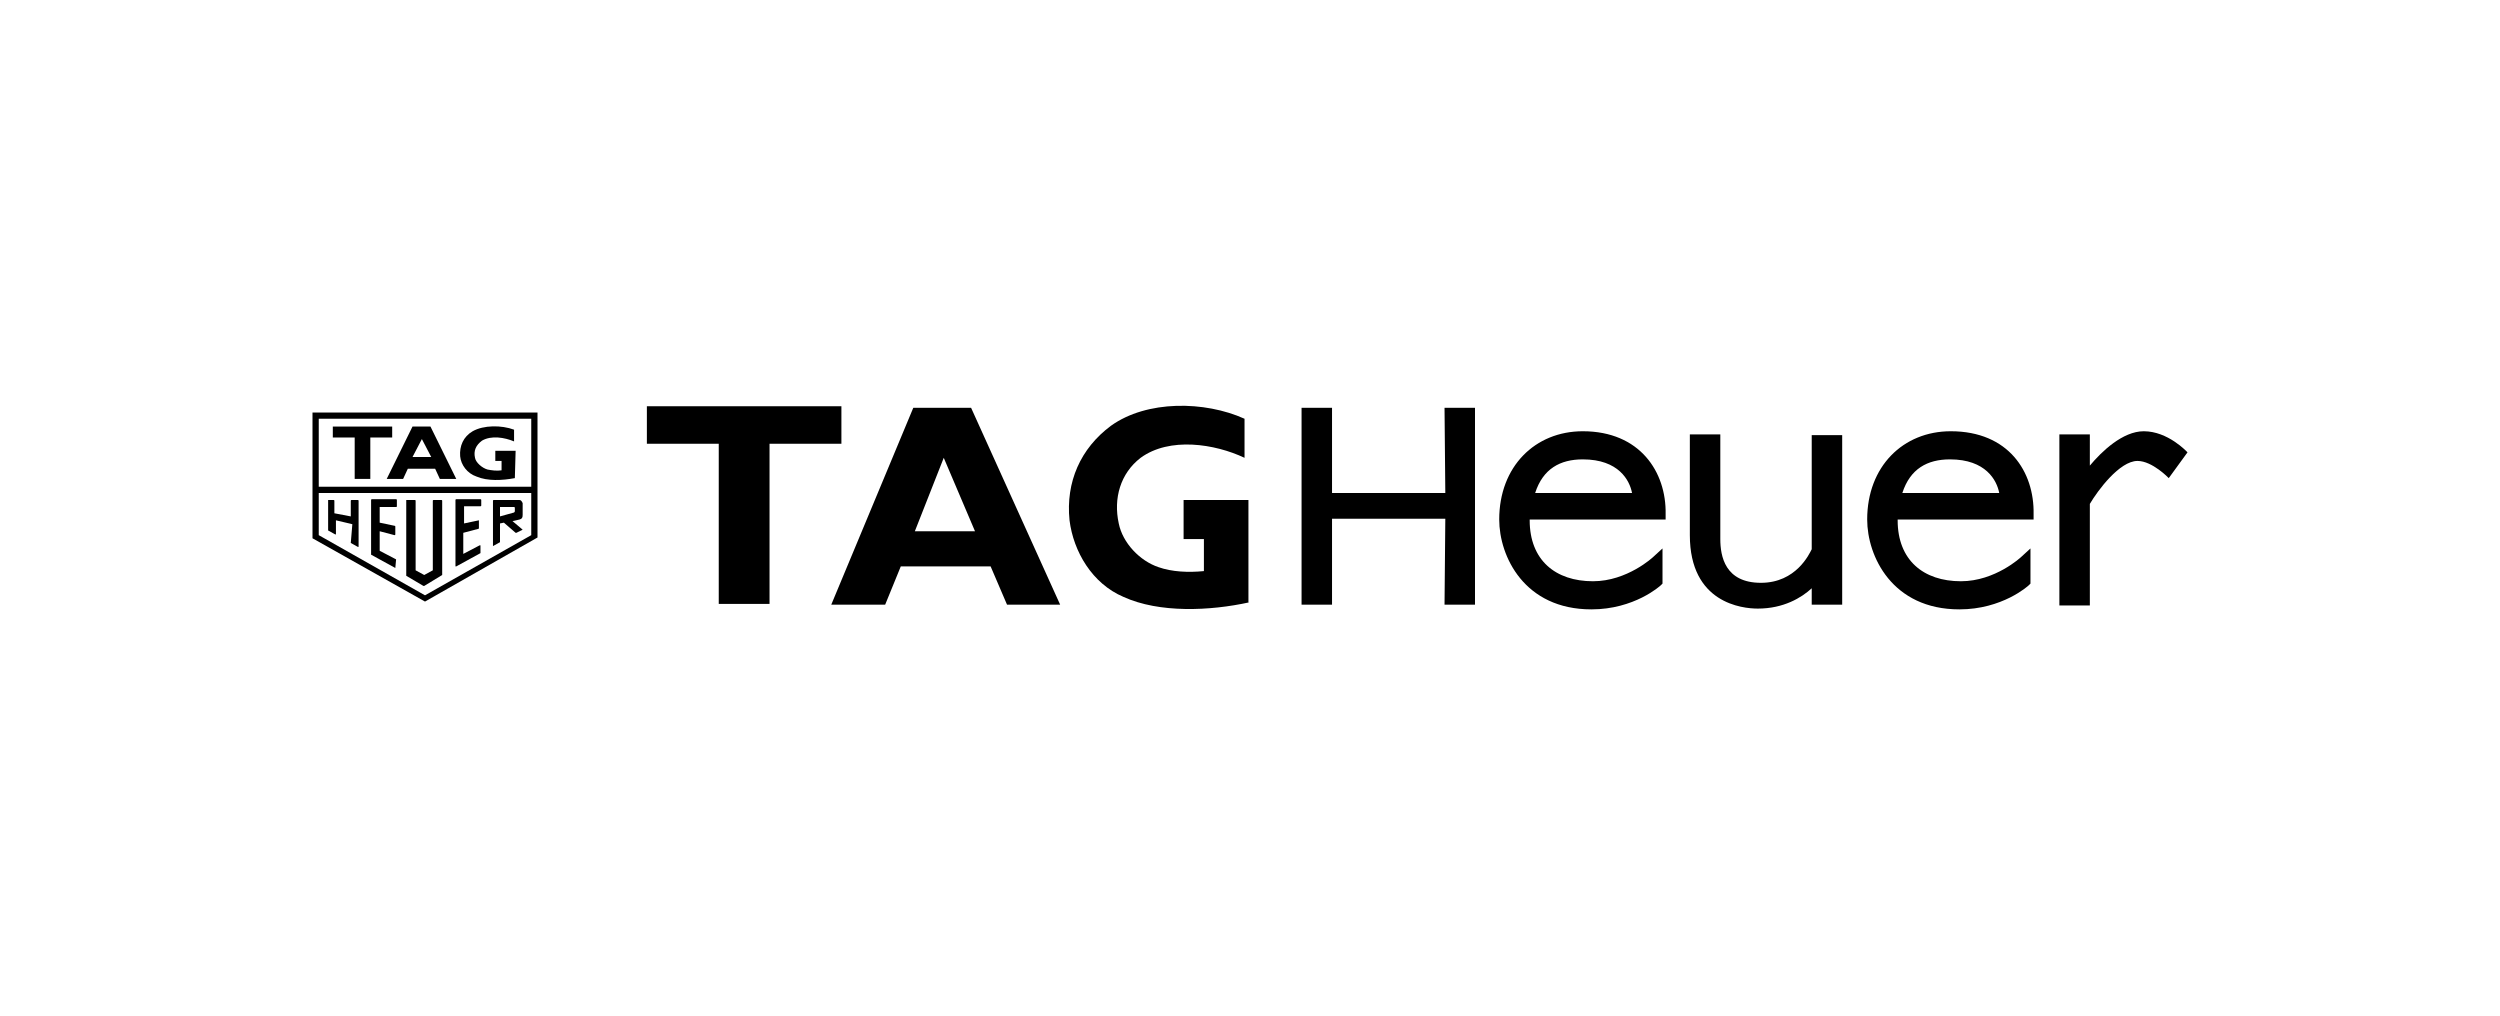
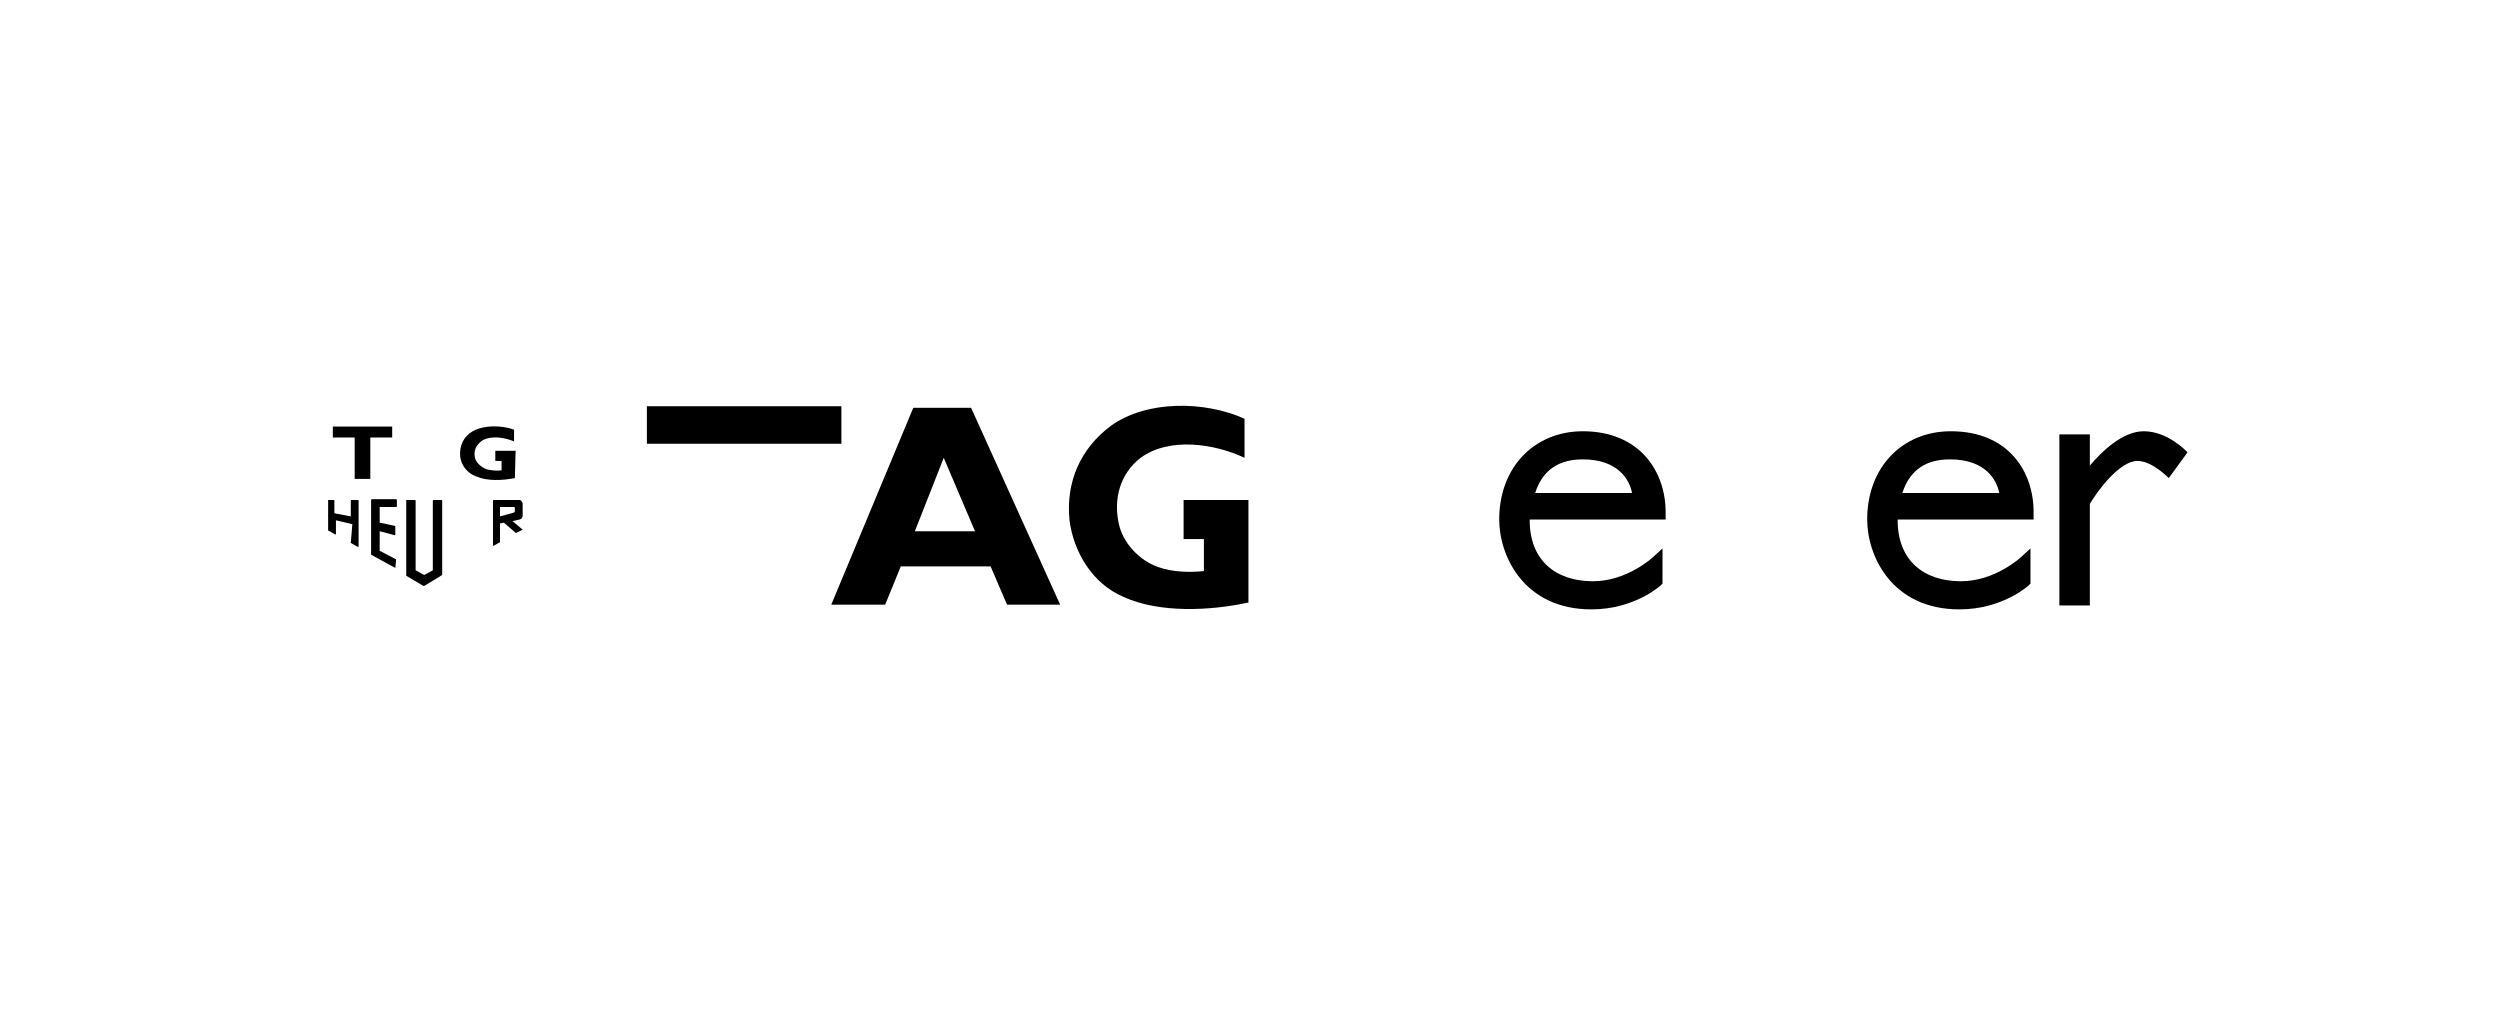
<svg xmlns="http://www.w3.org/2000/svg" version="1.1" id="Ebene_1" x="0px" y="0px" width="320px" height="130px" viewBox="0 0 320 130" style="enable-background:new 0 0 320 130;" xml:space="preserve">
  <style type="text/css">
	.st0{fill-rule:evenodd;clip-rule:evenodd;}
</style>
  <path d="M159.9,77.1c-5,1.1-11.5,1.4-16.1-0.7c-4-1.7-6.4-5.8-6.9-9.8c-0.5-4.9,1.4-9.2,5.3-12.1c4.6-3.3,12-3.2,17.1-0.9v5  c-3.8-1.8-9.6-2.7-13.3,0c-2.6,2-3.5,5.2-2.8,8.4c0.5,2.5,2.7,4.8,5.1,5.6c1.7,0.6,3.8,0.7,5.8,0.5V69h-2.6V64h8.3V77.1z" />
-   <path d="M98.5,77.3V56.8h9.2V52H82.8v4.8H92v20.5H98.5z" />
+   <path d="M98.5,77.3V56.8h9.2V52H82.8v4.8H92H98.5z" />
  <path d="M117.1,68l3.7-9.4l4,9.4H117.1z M124.3,52.2h-7.4l-10.5,25.2h6.9l2-4.9h11.5l2.1,4.9h6.8L124.3,52.2z" />
-   <path d="M185,63.1h-14.5V52.2h-3.9v25.2h3.9v-11H185l-0.1,11h3.9V52.2h-3.9L185,63.1z" />
-   <path d="M231.9,70.3c-0.3,0.6-2,4.3-6.5,4.3c-4.6,0-5.2-3.4-5.2-5.6V55.6h-3.9v12.9c0,8.7,6.7,9.4,8.7,9.4c3.3,0,5.6-1.4,6.9-2.6  v2.1h3.9V55.7h-3.9V70.3z" />
  <path d="M280,57.9c-0.1-0.1-2.5-2.7-5.6-2.7c-2.7,0-5.4,2.6-6.9,4.4v-4h-3.9v21.9h3.9V64.5c1-1.7,3.8-5.5,6.1-5.5c1.9,0,4,2.2,4,2.2  L280,57.9z" />
  <path d="M202.6,55.2c-6.1,0-10.7,4.5-10.7,11.3c0,4.7,3.2,11.5,11.8,11.5c5.5,0,8.8-3,8.9-3.1l0.2-0.2v-4.5l-1.2,1.1  c0,0-3.3,3.1-7.7,3.1c-4.8,0-8.1-2.7-8.1-7.8c0,0,0,0,0-0.1h17.4v-0.7C213.3,60.4,209.9,55.2,202.6,55.2z M196.5,63.1  c1-3.1,3.2-4.3,6.1-4.3c4.6,0,6,2.7,6.3,4.3H196.5z" />
  <path d="M249.7,55.2c-6.1,0-10.7,4.5-10.7,11.3c0,4.7,3.2,11.5,11.8,11.5c5.5,0,8.8-3,8.9-3.1l0.2-0.2v-4.5l-1.2,1.1  c0,0-3.3,3.1-7.7,3.1c-4.8,0-8.1-2.7-8.1-7.8c0,0,0,0,0-0.1h17.4v-0.7C260.4,60.4,257.1,55.2,249.7,55.2z M243.5,63.1  c1-3.1,3.2-4.3,6.1-4.3c4.6,0,6,2.7,6.3,4.3H243.5z" />
-   <path d="M40,52.8v16.1L54.4,77l14.4-8.2V52.8H40z M68,68.5l-13.6,7.7l-13.6-7.7v-5.4H68V68.5z M68,62.3H40.8v-8.7H68V62.3z" />
  <path class="st0" d="M47.4,61.2V56h2.8v-1.4h-7.6V56h2.8v5.3H47.4z" />
  <path class="st0" d="M65.9,61.2c-1.6,0.3-3.5,0.4-4.9-0.2c-1.2-0.4-2-1.5-2.1-2.6c-0.1-1.3,0.4-2.5,1.6-3.2c1.4-0.8,3.7-0.8,5.3-0.2  v1.5c-1.2-0.5-2.9-0.8-4.1-0.1c-0.8,0.6-1.1,1.3-0.9,2.2c0.1,0.6,0.9,1.3,1.6,1.5c0.5,0.1,1.2,0.2,1.8,0.1V59h-0.8v-1.3h2.6  L65.9,61.2z" />
-   <path class="st0" d="M52.2,60l-0.6,1.3h-2.1l3.3-6.7h2.3l3.3,6.7h-2.1L55.7,60H52.2z M54,56.2l-1.2,2.3h2.4L54,56.2z" />
  <path d="M56.6,73.6v-9.5c0,0,0-0.1-0.1-0.1h-1c0,0-0.1,0-0.1,0.1V73l-1.1,0.6L53.2,73v-8.9c0,0,0-0.1-0.1-0.1h-1c0,0,0,0-0.1,0  c0,0,0,0,0,0.1v9.5c0,0,0,0,0,0.1l2.2,1.3c0,0,0,0,0.1,0L56.6,73.6z" />
  <path d="M50.6,72.7C50.7,72.7,50.7,72.7,50.6,72.7l0.1-1.1l-2.1-1.1V68l1.9,0.5c0,0,0.1,0,0.1-0.1v-1c0,0,0-0.1-0.1-0.1l-1.9-0.4v-2  h2.1c0,0,0.1,0,0.1-0.1V64c0,0,0-0.1-0.1-0.1h-3.1c0,0-0.1,0-0.1,0.1v6.9c0,0,0,0,0,0.1L50.6,72.7z" />
-   <path d="M61.5,70.8v-0.9c0,0,0,0,0-0.1c0,0,0,0-0.1,0l-2.1,1.1v-2.7l1.9-0.5c0,0,0.1,0,0.1-0.1v-0.9c0,0,0,0,0-0.1l-1.9,0.4v-2.2  h2.1c0,0,0.1,0,0.1-0.1V64c0,0,0-0.1-0.1-0.1h-3.1c0,0-0.1,0-0.1,0.1v8.4c0,0,0,0,0,0.1c0,0,0,0,0.1,0L61.5,70.8  C61.5,70.9,61.5,70.9,61.5,70.8z" />
  <path d="M44.9,69.5l0.9,0.5c0,0,0,0,0.1,0c0,0,0,0,0-0.1v-5.8c0,0,0-0.1-0.1-0.1H45c0,0-0.1,0-0.1,0.1v2l-2.1-0.4v-1.6  c0,0,0-0.1-0.1-0.1H42c0,0,0,0,0,0.1v3.7c0,0,0,0,0,0.1l0.9,0.5c0,0,0,0,0.1,0c0,0,0,0,0-0.1v-1.7l2.1,0.5L44.9,69.5z" />
  <path d="M63.1,69.9C63.1,69.9,63.1,69.9,63.1,69.9l0.9-0.5V67l0.5-0.1l1.5,1.3h0.1l0.8-0.4l-1.3-1.1l0.9-0.2  c0.3-0.1,0.4-0.2,0.4-0.6v-1.5c-0.1-0.2-0.2-0.4-0.4-0.4h-3.3c0,0-0.1,0-0.1,0.1V69.9z M64,64.9h1.8c0.1,0,0.1,0.1,0.1,0.1v0.4  c0,0.1,0,0.1-0.1,0.2L64,66.1V64.9z" />
</svg>